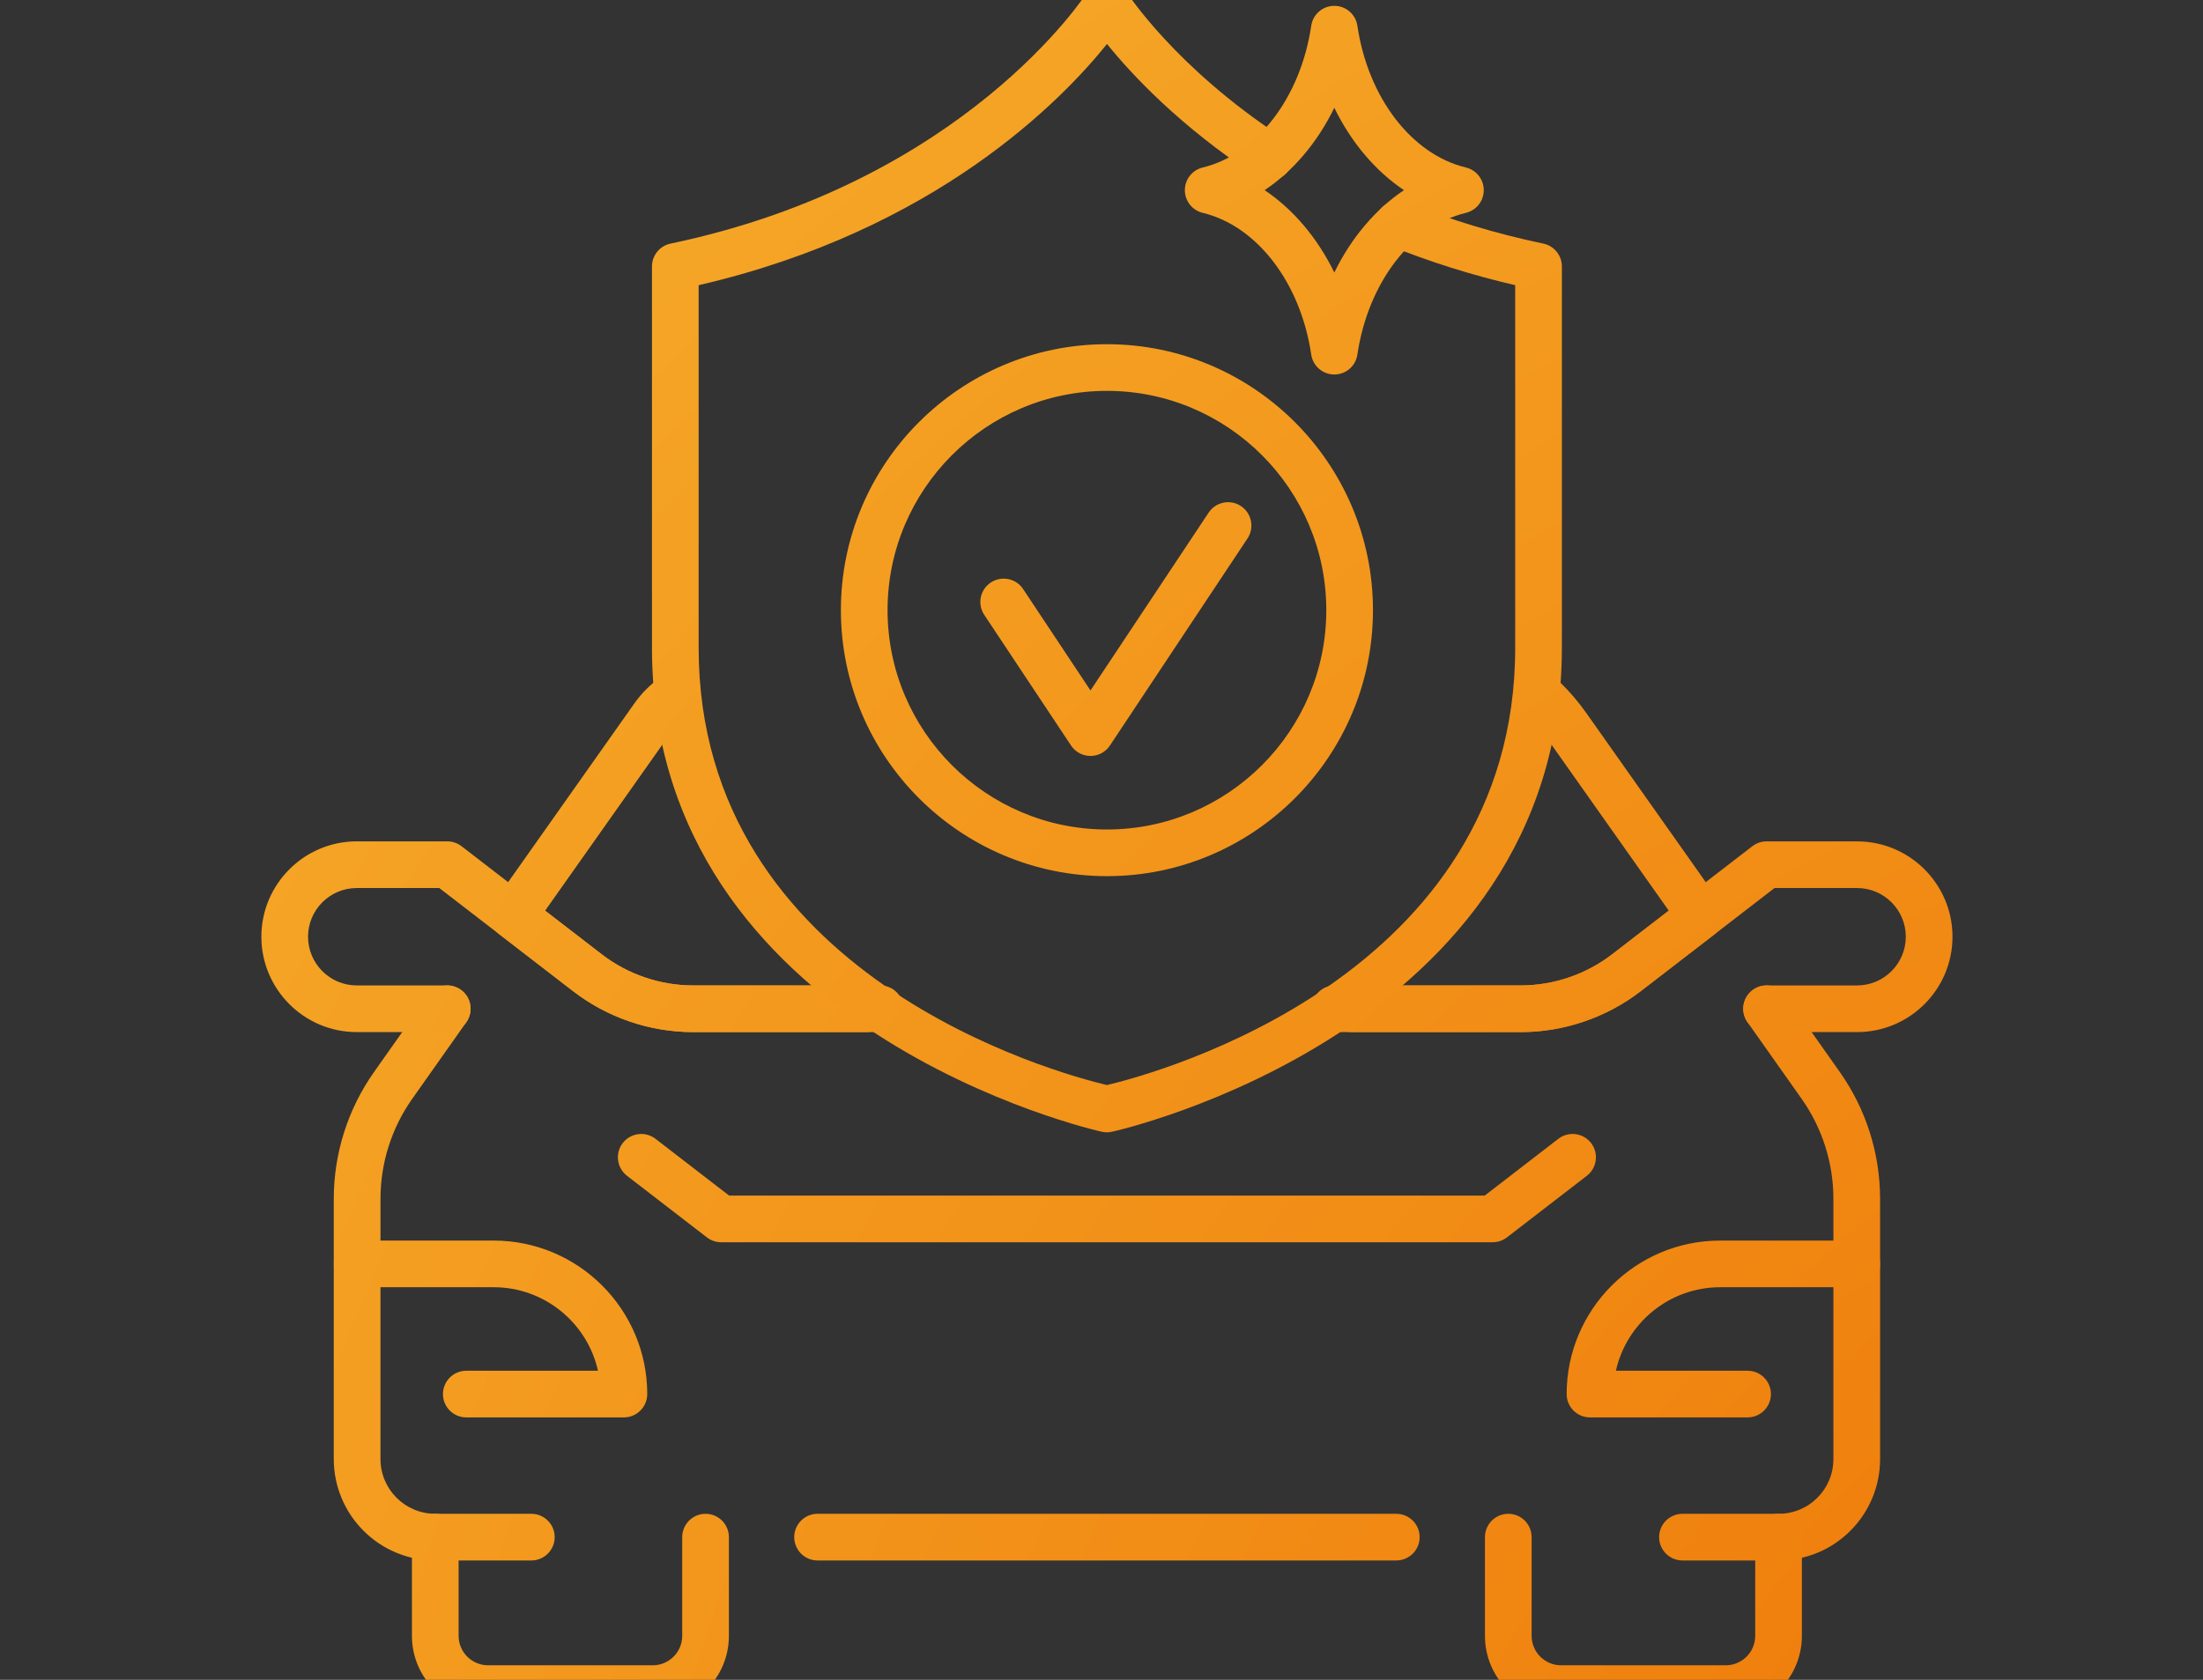
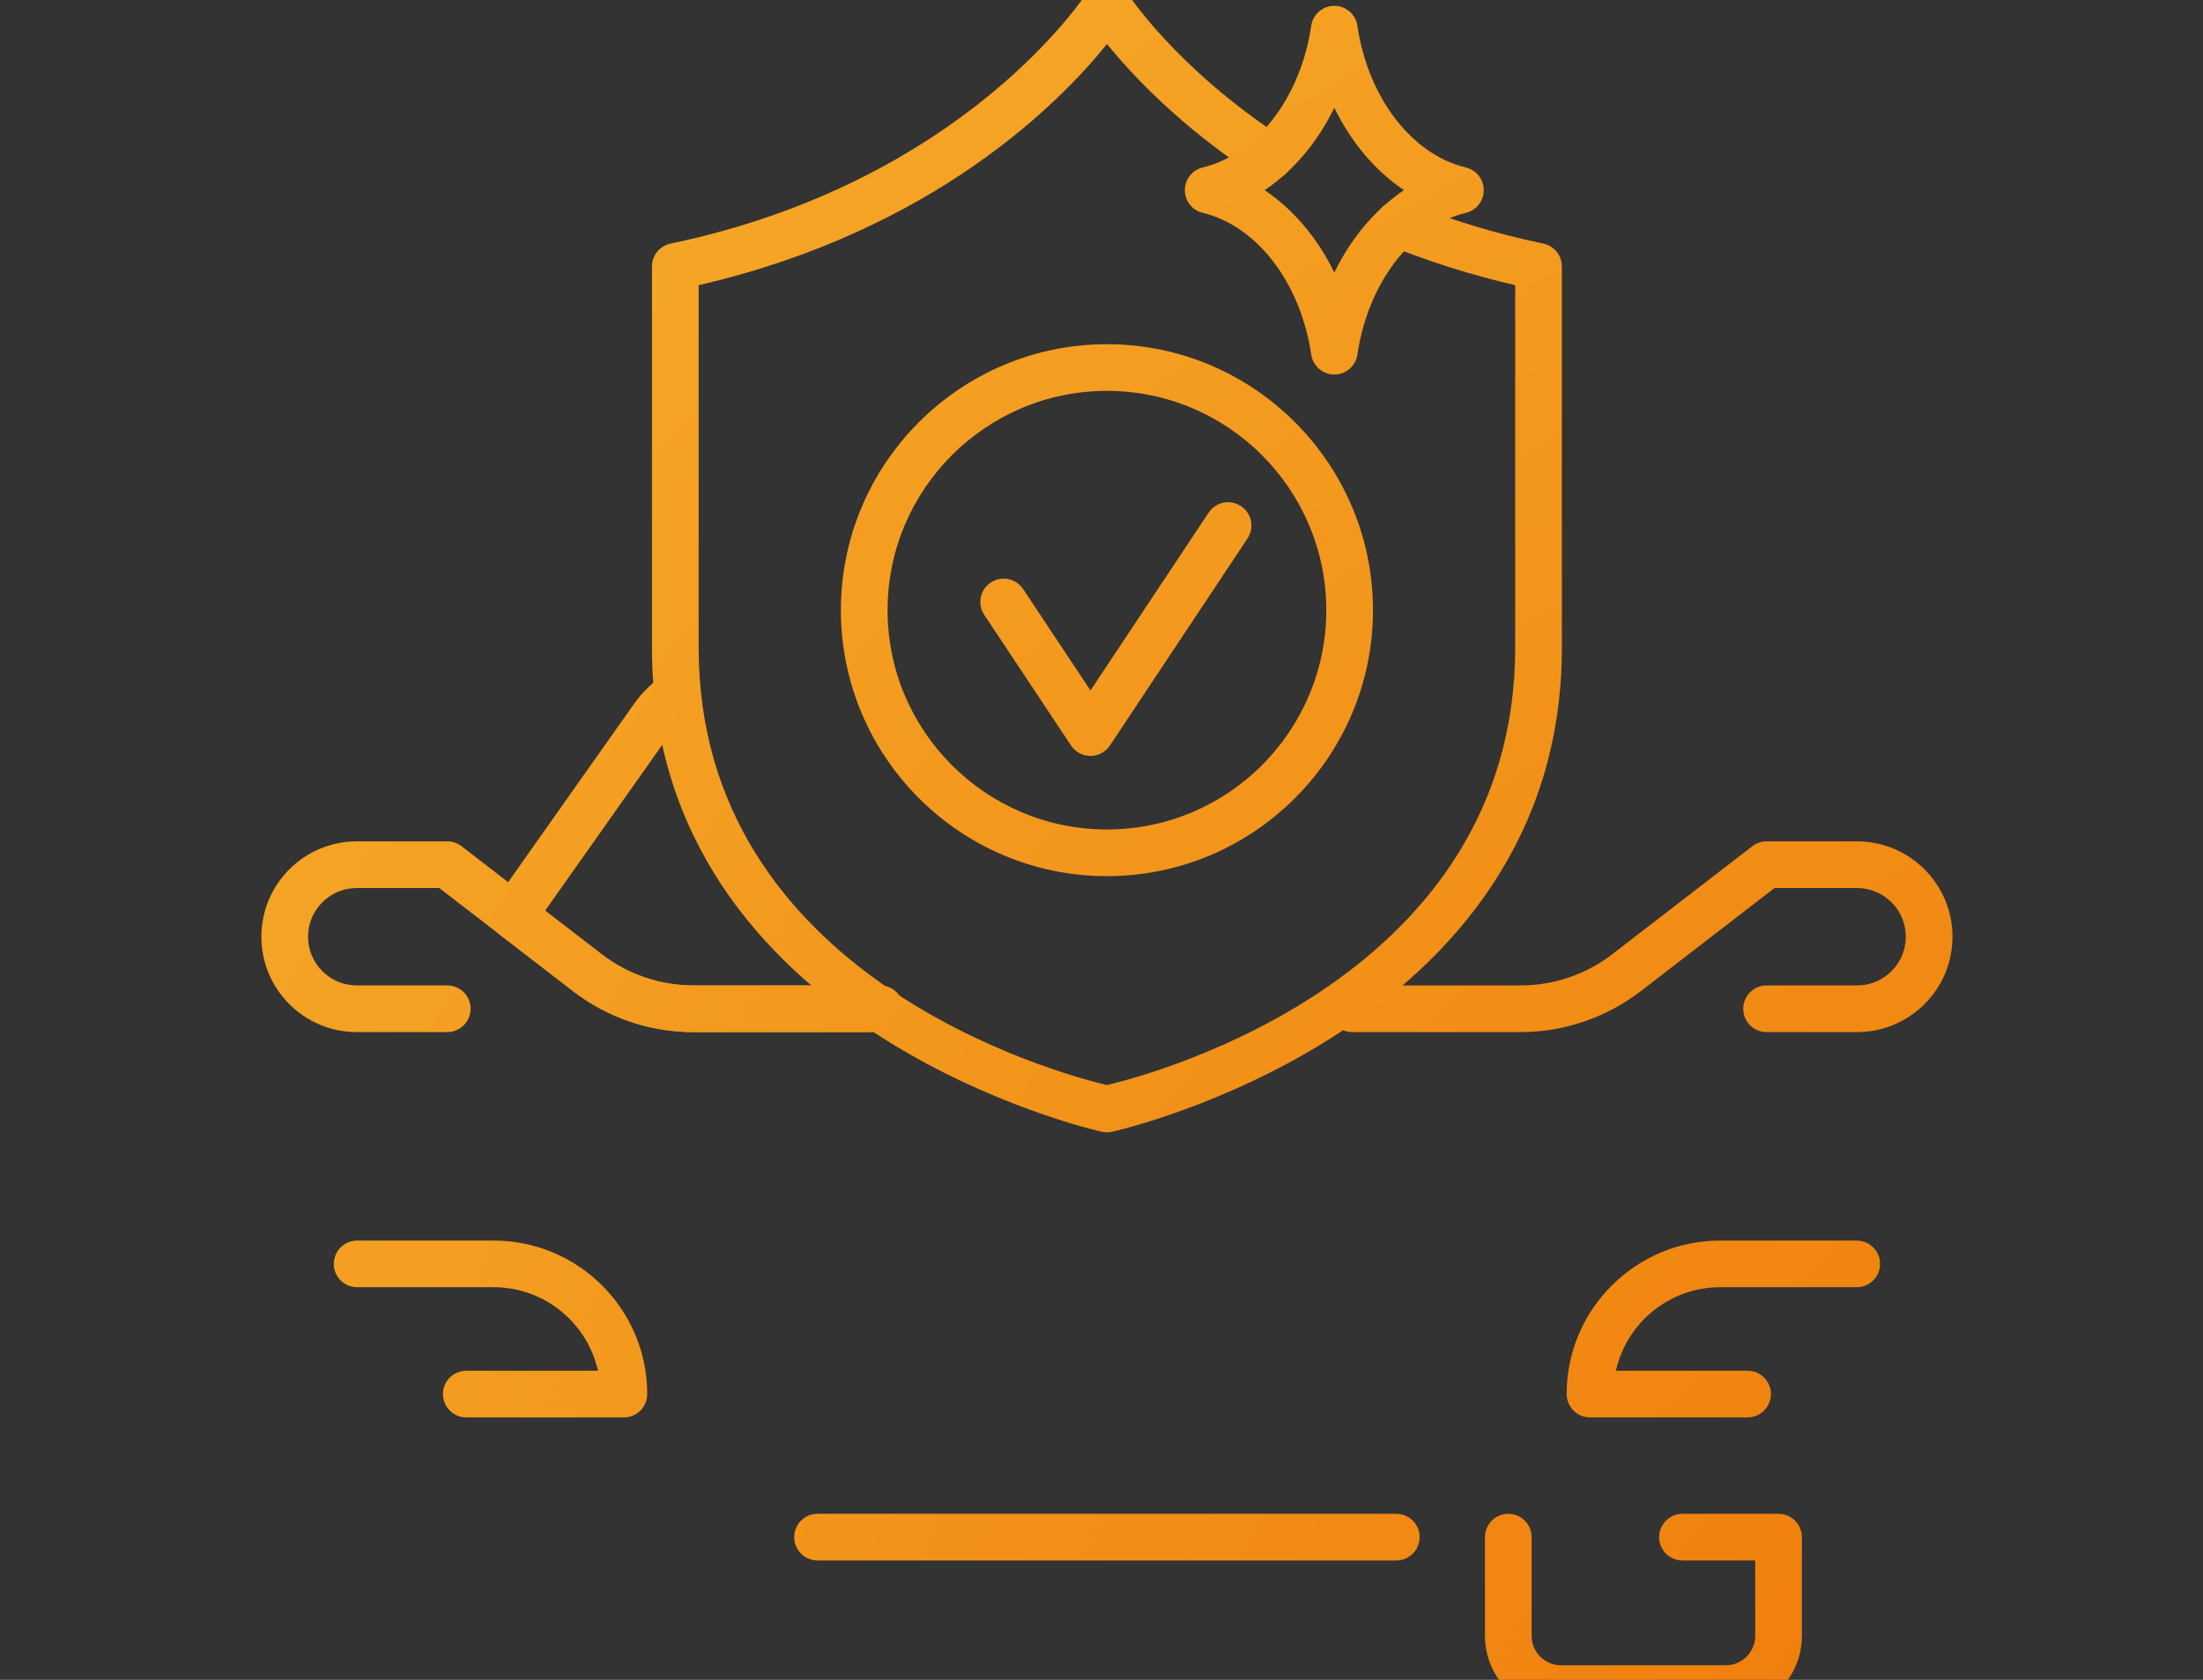
<svg xmlns="http://www.w3.org/2000/svg" width="118" height="90" viewBox="0 0 118 90" fill="none">
  <rect x="0" y="0" width="118" height="90" fill="#333333" stroke="none" />
  <g clip-path="url(#clip0_40_215)">
-     <path d="M23.315 83.606C22.583 83.606 21.871 83.462 21.199 83.178C20.553 82.906 19.971 82.514 19.471 82.014C18.972 81.515 18.58 80.934 18.306 80.286C18.022 79.614 17.878 78.902 17.878 78.169V64.234C17.878 63.629 17.925 63.019 18.018 62.422C18.111 61.825 18.25 61.234 18.431 60.664C18.614 60.092 18.84 59.529 19.107 58.991C19.377 58.448 19.69 57.924 20.038 57.431L22.935 53.326C23.333 52.763 24.112 52.629 24.677 53.025C25.24 53.422 25.375 54.203 24.978 54.767L22.081 58.871C21.806 59.26 21.56 59.674 21.347 60.101C21.138 60.524 20.958 60.968 20.815 61.42C20.672 61.868 20.563 62.334 20.49 62.805C20.417 63.275 20.38 63.754 20.38 64.232V78.168C20.38 78.565 20.457 78.949 20.61 79.311C20.757 79.661 20.969 79.975 21.24 80.246C21.511 80.517 21.824 80.727 22.173 80.874C22.536 81.028 22.92 81.105 23.317 81.105C24.007 81.105 24.567 81.665 24.567 82.355C24.565 83.046 24.005 83.606 23.315 83.606Z" fill="url(#paint0_radial_40_215)" />
    <path d="M46.414 55.297H37.124C34.812 55.297 32.533 54.52 30.704 53.109L23.531 47.579H19.109C17.671 47.579 16.5 48.749 16.5 50.188C16.5 51.626 17.671 52.797 19.109 52.797H23.957C24.647 52.797 25.207 53.357 25.207 54.047C25.207 54.737 24.647 55.297 23.957 55.297H19.109C16.292 55.297 14 53.005 14 50.188C14 47.371 16.292 45.078 19.109 45.078H23.957C24.233 45.078 24.502 45.169 24.721 45.338L32.232 51.129C33.626 52.205 35.363 52.797 37.125 52.797H46.415C47.105 52.797 47.665 53.357 47.665 54.047C47.664 54.737 47.104 55.297 46.414 55.297Z" fill="url(#paint1_radial_40_215)" />
    <path d="M99.472 55.297H94.623C93.933 55.297 93.373 54.737 93.373 54.047C93.373 53.357 93.933 52.797 94.623 52.797H99.472C100.91 52.797 102.081 51.626 102.081 50.188C102.081 48.749 100.91 47.579 99.472 47.579H95.049L87.877 53.11C86.047 54.52 83.767 55.298 81.456 55.298H72.429C71.739 55.298 71.179 54.738 71.179 54.048C71.179 53.358 71.739 52.798 72.429 52.798H81.456C83.218 52.798 84.955 52.206 86.35 51.13L93.86 45.339C94.079 45.17 94.347 45.079 94.624 45.079H99.473C102.29 45.079 104.582 47.372 104.582 50.189C104.582 53.006 102.289 55.297 99.472 55.297Z" fill="url(#paint2_radial_40_215)" />
    <path d="M74.791 83.606H43.791C43.101 83.606 42.541 83.046 42.541 82.356C42.541 81.666 43.101 81.106 43.791 81.106H74.791C75.481 81.106 76.041 81.666 76.041 82.356C76.041 83.046 75.481 83.606 74.791 83.606Z" fill="url(#paint3_radial_40_215)" />
-     <path d="M95.265 83.606C94.575 83.606 94.015 83.046 94.015 82.356C94.015 81.666 94.575 81.106 95.265 81.106C95.662 81.106 96.046 81.029 96.408 80.876C96.759 80.729 97.072 80.518 97.343 80.247C97.614 79.976 97.825 79.662 97.973 79.312C98.126 78.951 98.203 78.567 98.203 78.169V64.234C98.203 63.762 98.166 63.282 98.093 62.805C98.021 62.34 97.91 61.874 97.767 61.422C97.624 60.969 97.445 60.526 97.235 60.103C97.025 59.68 96.779 59.266 96.501 58.872L93.603 54.768C93.206 54.205 93.339 53.424 93.904 53.026C94.467 52.629 95.248 52.763 95.646 53.327L98.544 57.432C98.897 57.933 99.209 58.457 99.474 58.992C99.742 59.529 99.969 60.094 100.15 60.667C100.333 61.238 100.471 61.83 100.564 62.423C100.657 63.027 100.704 63.636 100.704 64.235V78.171C100.704 78.904 100.56 79.616 100.276 80.288C100.002 80.936 99.61 81.517 99.111 82.016C98.611 82.516 98.029 82.908 97.382 83.181C96.71 83.462 95.999 83.606 95.265 83.606Z" fill="url(#paint4_radial_40_215)" />
-     <path d="M34.964 91.722H26.143C23.894 91.722 22.065 89.893 22.065 87.644V82.356C22.065 81.666 22.625 81.106 23.315 81.106H28.461C29.151 81.106 29.711 81.666 29.711 82.356C29.711 83.046 29.151 83.606 28.461 83.606H24.565V87.644C24.565 88.514 25.273 89.222 26.143 89.222H34.964C35.834 89.222 36.542 88.514 36.542 87.644V82.356C36.542 81.666 37.101 81.106 37.792 81.106C38.482 81.106 39.042 81.666 39.042 82.356V87.644C39.042 89.893 37.213 91.722 34.964 91.722Z" fill="url(#paint5_radial_40_215)" />
    <path d="M92.437 91.722H83.617C81.368 91.722 79.539 89.893 79.539 87.644V82.356C79.539 81.666 80.099 81.106 80.789 81.106C81.479 81.106 82.039 81.666 82.039 82.356V87.644C82.039 88.514 82.747 89.222 83.617 89.222H92.437C93.307 89.222 94.015 88.514 94.015 87.644V83.606H90.118C89.428 83.606 88.868 83.046 88.868 82.356C88.868 81.666 89.428 81.106 90.118 81.106H95.265C95.955 81.106 96.515 81.666 96.515 82.356V87.644C96.515 89.893 94.686 91.722 92.437 91.722Z" fill="url(#paint6_radial_40_215)" />
    <path d="M33.417 75.941H24.976C24.286 75.941 23.726 75.381 23.726 74.691C23.726 74.001 24.286 73.441 24.976 73.441H32.03C31.459 70.884 29.171 68.967 26.444 68.967H19.13C18.44 68.967 17.88 68.407 17.88 67.717C17.88 67.027 18.44 66.467 19.13 66.467H26.444C30.978 66.467 34.668 70.156 34.668 74.691C34.667 75.381 34.107 75.941 33.417 75.941Z" fill="url(#paint7_radial_40_215)" />
    <path d="M93.606 75.941H85.165C84.475 75.941 83.915 75.381 83.915 74.691C83.915 70.157 87.605 66.467 92.139 66.467H99.453C100.143 66.467 100.703 67.027 100.703 67.717C100.703 68.407 100.143 68.967 99.453 68.967H92.139C89.412 68.967 87.124 70.884 86.553 73.441H93.607C94.298 73.441 94.857 74.001 94.857 74.691C94.856 75.381 94.296 75.941 93.606 75.941Z" fill="url(#paint8_radial_40_215)" />
-     <path d="M79.953 66.557H38.629C38.353 66.557 38.084 66.465 37.865 66.297L33.583 62.995C33.037 62.573 32.936 61.788 33.356 61.241C33.778 60.695 34.563 60.595 35.11 61.014L39.054 64.056H79.527L83.47 61.014C84.017 60.595 84.801 60.695 85.224 61.241C85.645 61.788 85.543 62.573 84.997 62.995L80.716 66.297C80.498 66.465 80.229 66.557 79.953 66.557Z" fill="url(#paint9_radial_40_215)" />
    <path d="M47.146 55.297L37.124 55.297C34.812 55.297 32.533 54.52 30.704 53.109L26.723 50.04C26.193 49.631 26.079 48.876 26.465 48.329L33.756 38.002C34.157 37.429 34.378 37.114 35.06 36.521C35.583 36.068 36.372 36.125 36.824 36.645C37.277 37.166 37.222 37.956 36.7 38.409C36.25 38.8 36.165 38.922 35.804 39.436L29.198 48.792L32.231 51.13C33.625 52.206 35.362 52.798 37.124 52.798H47.146C47.836 52.798 48.396 53.358 48.396 54.048C48.396 54.737 47.836 55.297 47.146 55.297Z" fill="url(#paint10_radial_40_215)" />
-     <path d="M81.457 55.297H71.5C70.81 55.297 70.25 54.737 70.25 54.047C70.25 53.357 70.81 52.797 71.5 52.797H81.457C83.219 52.797 84.956 52.205 86.351 51.129L89.384 48.791L82.925 39.645C82.6 39.184 82.232 38.751 81.828 38.358C81.335 37.875 81.325 37.084 81.808 36.59C82.29 36.096 83.082 36.087 83.576 36.569C84.087 37.068 84.555 37.618 84.968 38.202L92.117 48.328C92.503 48.875 92.389 49.63 91.859 50.039L87.878 53.109C86.047 54.52 83.767 55.297 81.457 55.297Z" fill="url(#paint11_radial_40_215)" />
    <path d="M59.291 60.667C59.203 60.667 59.116 60.658 59.03 60.64C58.789 60.588 34.922 55.258 34.922 34.706V14.276C34.922 13.684 35.337 13.173 35.916 13.052C51.686 9.756 58.169 -0.314 58.232 -0.415C58.46 -0.779 58.86 -1 59.291 -1C59.721 -1 60.12 -0.779 60.349 -0.416C60.373 -0.378 62.948 3.618 68.681 7.368C69.258 7.746 69.42 8.52 69.042 9.098C68.665 9.677 67.889 9.838 67.312 9.46C63.207 6.774 60.615 3.991 59.295 2.356C56.859 5.391 50.091 12.354 37.422 15.28V34.705C37.422 52.346 56.681 57.516 59.291 58.135C61.901 57.516 81.159 52.346 81.159 34.705V15.279C78.843 14.742 76.583 14.031 74.43 13.162C73.789 12.904 73.48 12.175 73.739 11.535C73.998 10.895 74.729 10.587 75.366 10.844C77.689 11.782 80.144 12.525 82.665 13.051C83.244 13.172 83.659 13.683 83.659 14.275V34.705C83.659 55.258 59.793 60.588 59.552 60.639C59.465 60.658 59.378 60.667 59.291 60.667Z" fill="url(#paint12_radial_40_215)" />
    <path d="M59.291 46.942C51.434 46.942 45.041 40.549 45.041 32.692C45.041 24.835 51.434 18.442 59.291 18.442C67.148 18.442 73.541 24.835 73.541 32.692C73.541 40.549 67.148 46.942 59.291 46.942ZM59.291 20.942C52.812 20.942 47.541 26.213 47.541 32.692C47.541 39.171 52.812 44.442 59.291 44.442C65.77 44.442 71.041 39.171 71.041 32.692C71.041 26.213 65.769 20.942 59.291 20.942Z" fill="url(#paint13_radial_40_215)" />
    <path d="M58.41 40.502C57.991 40.502 57.6 40.293 57.369 39.943L52.72 32.943C52.338 32.368 52.494 31.592 53.069 31.211C53.645 30.829 54.421 30.985 54.802 31.561L58.41 36.993L64.739 27.466C65.12 26.89 65.895 26.733 66.471 27.116C67.046 27.498 67.202 28.274 66.821 28.848L59.451 39.943C59.219 40.292 58.829 40.502 58.41 40.502Z" fill="url(#paint14_radial_40_215)" />
    <path d="M71.47 20.065C70.85 20.065 70.324 19.611 70.234 18.998C69.667 15.156 67.332 12.104 64.422 11.404C63.86 11.269 63.465 10.766 63.465 10.189C63.465 9.611 63.861 9.109 64.422 8.974C67.331 8.274 69.666 5.222 70.234 1.38C70.324 0.767 70.85 0.313 71.47 0.313C72.09 0.313 72.616 0.767 72.706 1.38C73.273 5.222 75.608 8.274 78.518 8.974C79.08 9.109 79.475 9.612 79.475 10.189C79.475 10.767 79.079 11.269 78.518 11.404C75.609 12.104 73.274 15.156 72.706 18.998C72.617 19.61 72.09 20.065 71.47 20.065ZM67.739 10.188C69.275 11.219 70.568 12.751 71.47 14.601C72.372 12.751 73.665 11.219 75.201 10.188C73.665 9.157 72.372 7.625 71.47 5.775C70.568 7.625 69.275 9.157 67.739 10.188Z" fill="url(#paint15_radial_40_215)" />
  </g>
  <defs>
    <radialGradient id="paint0_radial_40_215" cx="0" cy="0" r="1" gradientUnits="userSpaceOnUse" gradientTransform="translate(139.379 117.051) rotate(47.547) scale(331.913 330.602)">
      <stop stop-color="#ED6C00" />
      <stop offset="1" stop-color="#FFEE56" />
    </radialGradient>
    <radialGradient id="paint1_radial_40_215" cx="0" cy="0" r="1" gradientUnits="userSpaceOnUse" gradientTransform="translate(139.379 117.051) rotate(47.547) scale(331.913 330.602)">
      <stop stop-color="#ED6C00" />
      <stop offset="1" stop-color="#FFEE56" />
    </radialGradient>
    <radialGradient id="paint2_radial_40_215" cx="0" cy="0" r="1" gradientUnits="userSpaceOnUse" gradientTransform="translate(139.379 117.051) rotate(47.547) scale(331.913 330.602)">
      <stop stop-color="#ED6C00" />
      <stop offset="1" stop-color="#FFEE56" />
    </radialGradient>
    <radialGradient id="paint3_radial_40_215" cx="0" cy="0" r="1" gradientUnits="userSpaceOnUse" gradientTransform="translate(139.379 117.051) rotate(47.547) scale(331.913 330.602)">
      <stop stop-color="#ED6C00" />
      <stop offset="1" stop-color="#FFEE56" />
    </radialGradient>
    <radialGradient id="paint4_radial_40_215" cx="0" cy="0" r="1" gradientUnits="userSpaceOnUse" gradientTransform="translate(139.379 117.051) rotate(47.547) scale(331.913 330.602)">
      <stop stop-color="#ED6C00" />
      <stop offset="1" stop-color="#FFEE56" />
    </radialGradient>
    <radialGradient id="paint5_radial_40_215" cx="0" cy="0" r="1" gradientUnits="userSpaceOnUse" gradientTransform="translate(139.379 117.051) rotate(47.547) scale(331.913 330.602)">
      <stop stop-color="#ED6C00" />
      <stop offset="1" stop-color="#FFEE56" />
    </radialGradient>
    <radialGradient id="paint6_radial_40_215" cx="0" cy="0" r="1" gradientUnits="userSpaceOnUse" gradientTransform="translate(139.379 117.051) rotate(47.547) scale(331.913 330.602)">
      <stop stop-color="#ED6C00" />
      <stop offset="1" stop-color="#FFEE56" />
    </radialGradient>
    <radialGradient id="paint7_radial_40_215" cx="0" cy="0" r="1" gradientUnits="userSpaceOnUse" gradientTransform="translate(139.379 117.051) rotate(47.547) scale(331.913 330.602)">
      <stop stop-color="#ED6C00" />
      <stop offset="1" stop-color="#FFEE56" />
    </radialGradient>
    <radialGradient id="paint8_radial_40_215" cx="0" cy="0" r="1" gradientUnits="userSpaceOnUse" gradientTransform="translate(139.379 117.051) rotate(47.547) scale(331.913 330.602)">
      <stop stop-color="#ED6C00" />
      <stop offset="1" stop-color="#FFEE56" />
    </radialGradient>
    <radialGradient id="paint9_radial_40_215" cx="0" cy="0" r="1" gradientUnits="userSpaceOnUse" gradientTransform="translate(139.379 117.051) rotate(47.547) scale(331.913 330.602)">
      <stop stop-color="#ED6C00" />
      <stop offset="1" stop-color="#FFEE56" />
    </radialGradient>
    <radialGradient id="paint10_radial_40_215" cx="0" cy="0" r="1" gradientUnits="userSpaceOnUse" gradientTransform="translate(139.379 117.051) rotate(47.547) scale(331.913 330.602)">
      <stop stop-color="#ED6C00" />
      <stop offset="1" stop-color="#FFEE56" />
    </radialGradient>
    <radialGradient id="paint11_radial_40_215" cx="0" cy="0" r="1" gradientUnits="userSpaceOnUse" gradientTransform="translate(139.379 117.051) rotate(47.547) scale(331.913 330.602)">
      <stop stop-color="#ED6C00" />
      <stop offset="1" stop-color="#FFEE56" />
    </radialGradient>
    <radialGradient id="paint12_radial_40_215" cx="0" cy="0" r="1" gradientUnits="userSpaceOnUse" gradientTransform="translate(139.379 117.051) rotate(47.547) scale(331.913 330.602)">
      <stop stop-color="#ED6C00" />
      <stop offset="1" stop-color="#FFEE56" />
    </radialGradient>
    <radialGradient id="paint13_radial_40_215" cx="0" cy="0" r="1" gradientUnits="userSpaceOnUse" gradientTransform="translate(139.379 117.051) rotate(47.547) scale(331.913 330.602)">
      <stop stop-color="#ED6C00" />
      <stop offset="1" stop-color="#FFEE56" />
    </radialGradient>
    <radialGradient id="paint14_radial_40_215" cx="0" cy="0" r="1" gradientUnits="userSpaceOnUse" gradientTransform="translate(139.379 117.051) rotate(47.547) scale(331.913 330.602)">
      <stop stop-color="#ED6C00" />
      <stop offset="1" stop-color="#FFEE56" />
    </radialGradient>
    <radialGradient id="paint15_radial_40_215" cx="0" cy="0" r="1" gradientUnits="userSpaceOnUse" gradientTransform="translate(139.379 117.051) rotate(47.547) scale(331.913 330.602)">
      <stop stop-color="#ED6C00" />
      <stop offset="1" stop-color="#FFEE56" />
    </radialGradient>
    <clipPath id="clip0_40_215">
      <rect width="118" height="90" fill="white" />
    </clipPath>
  </defs>
</svg>